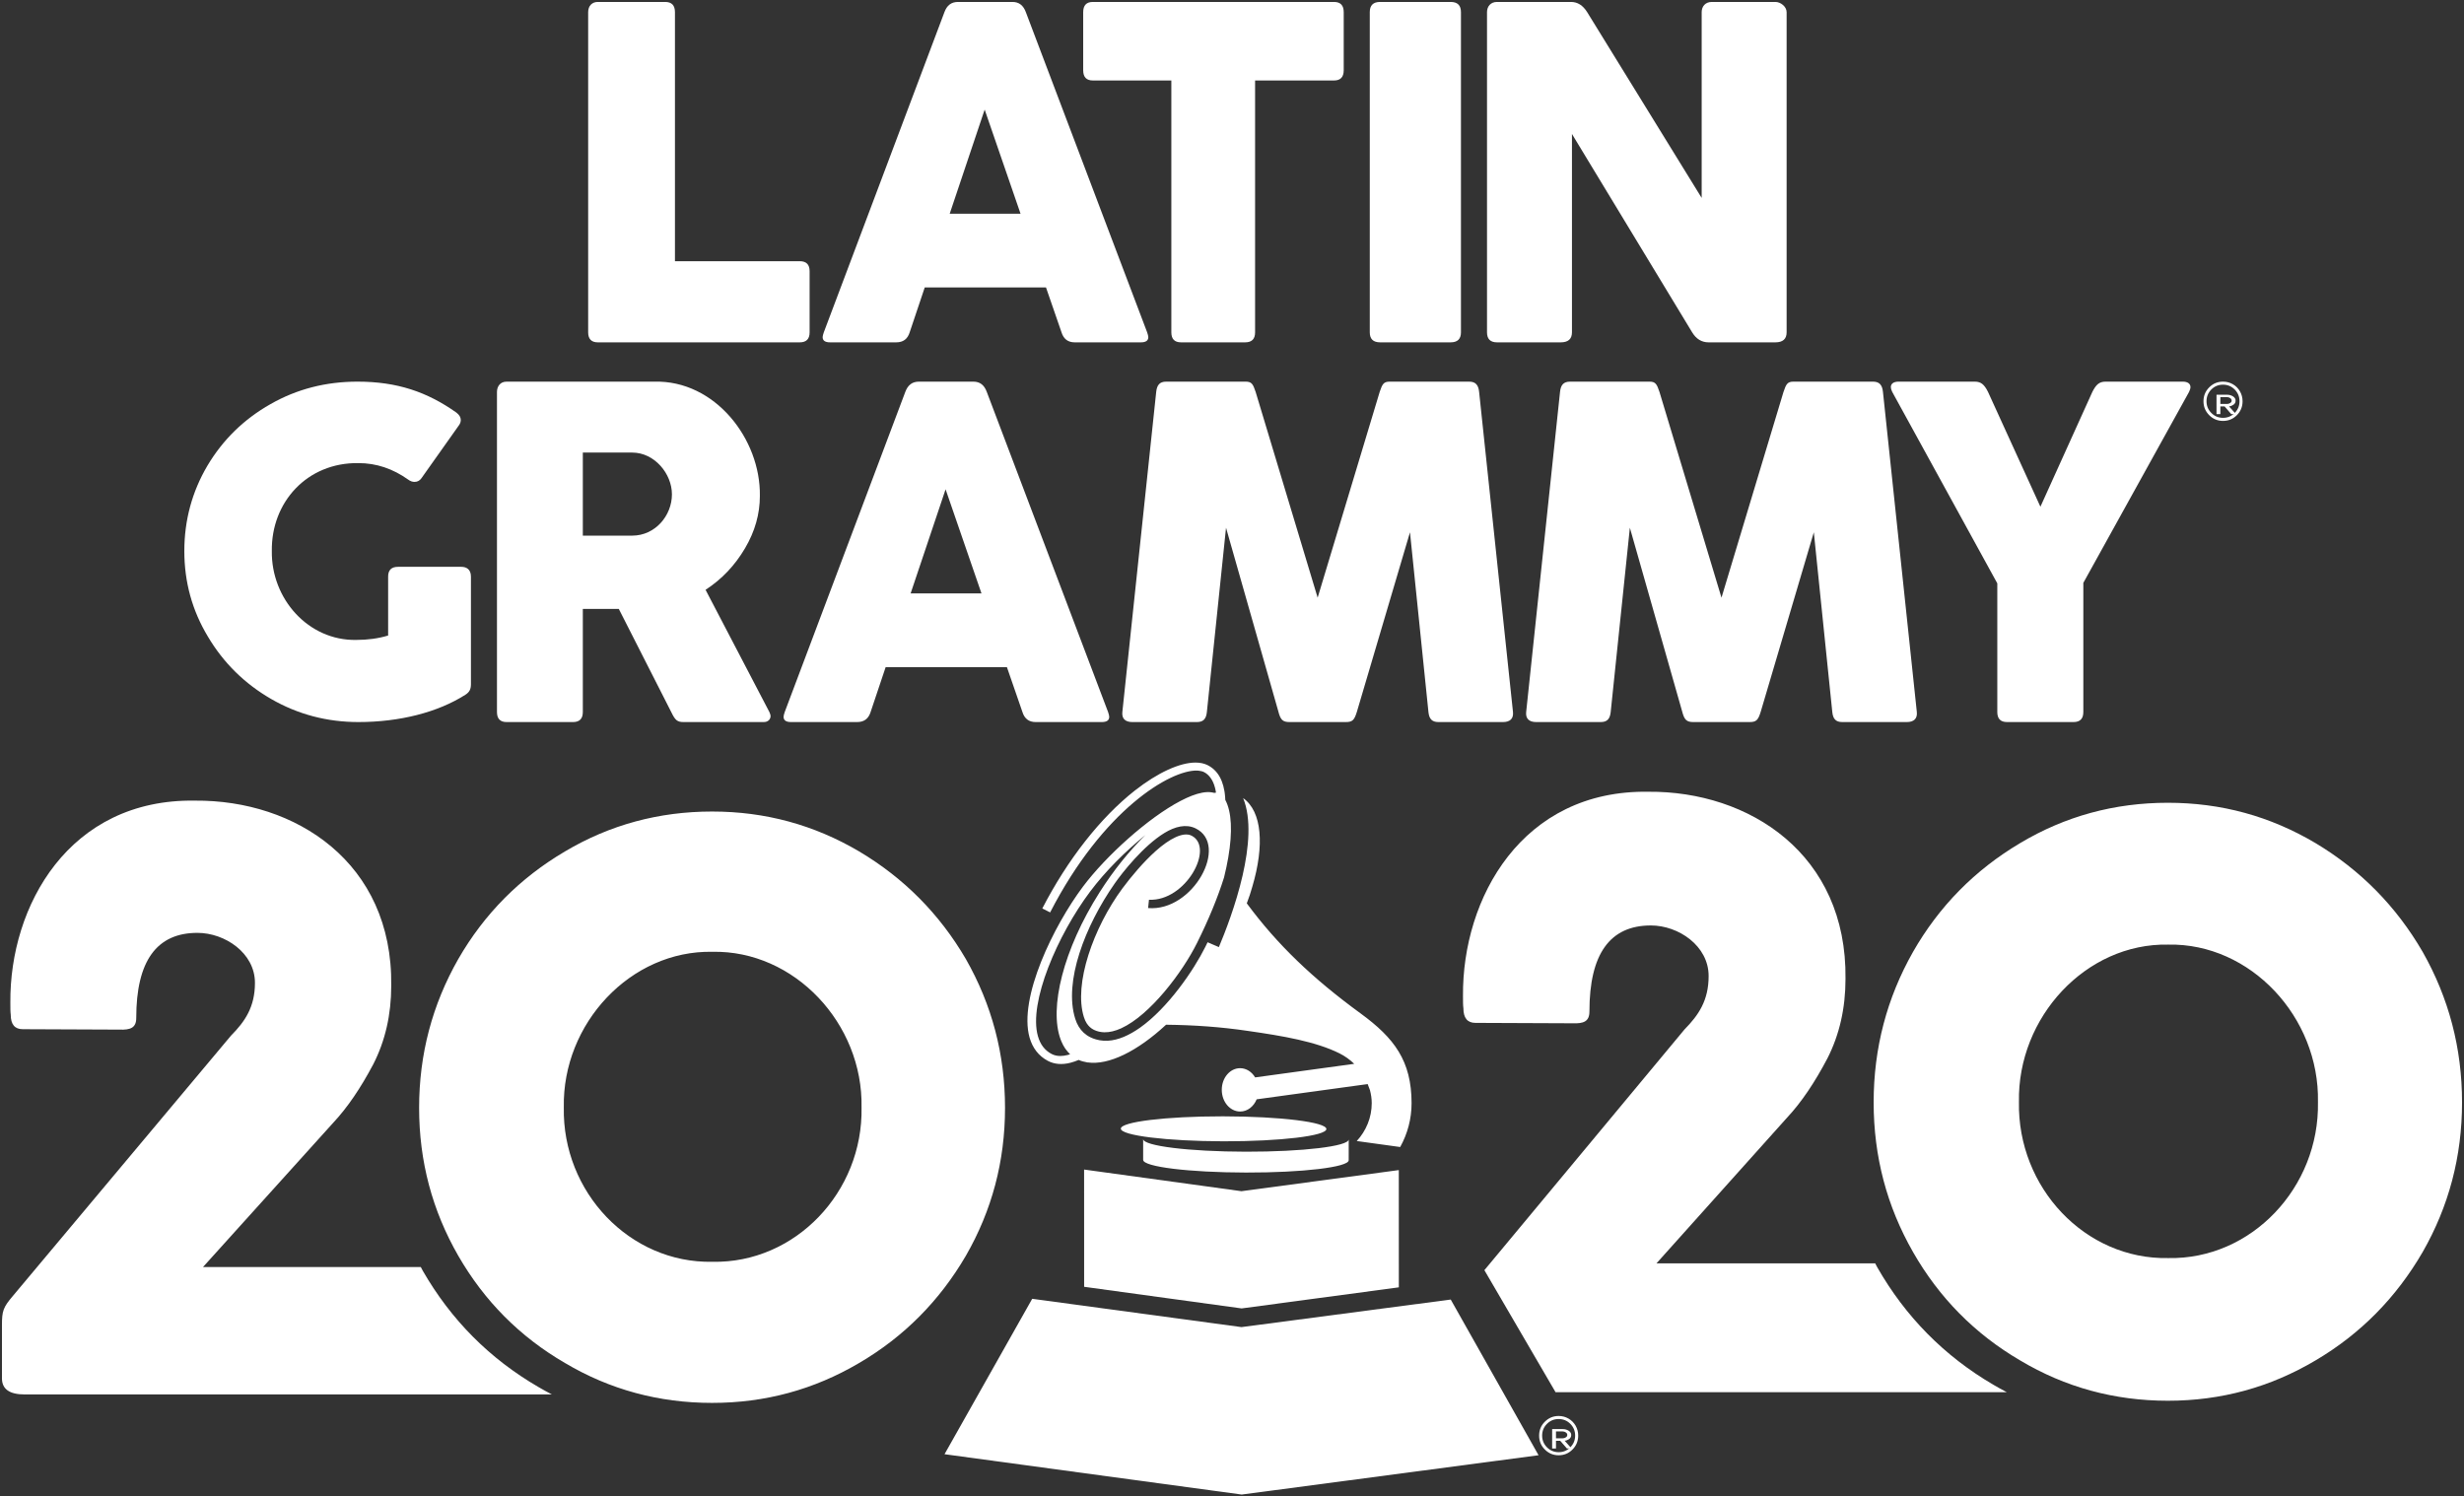
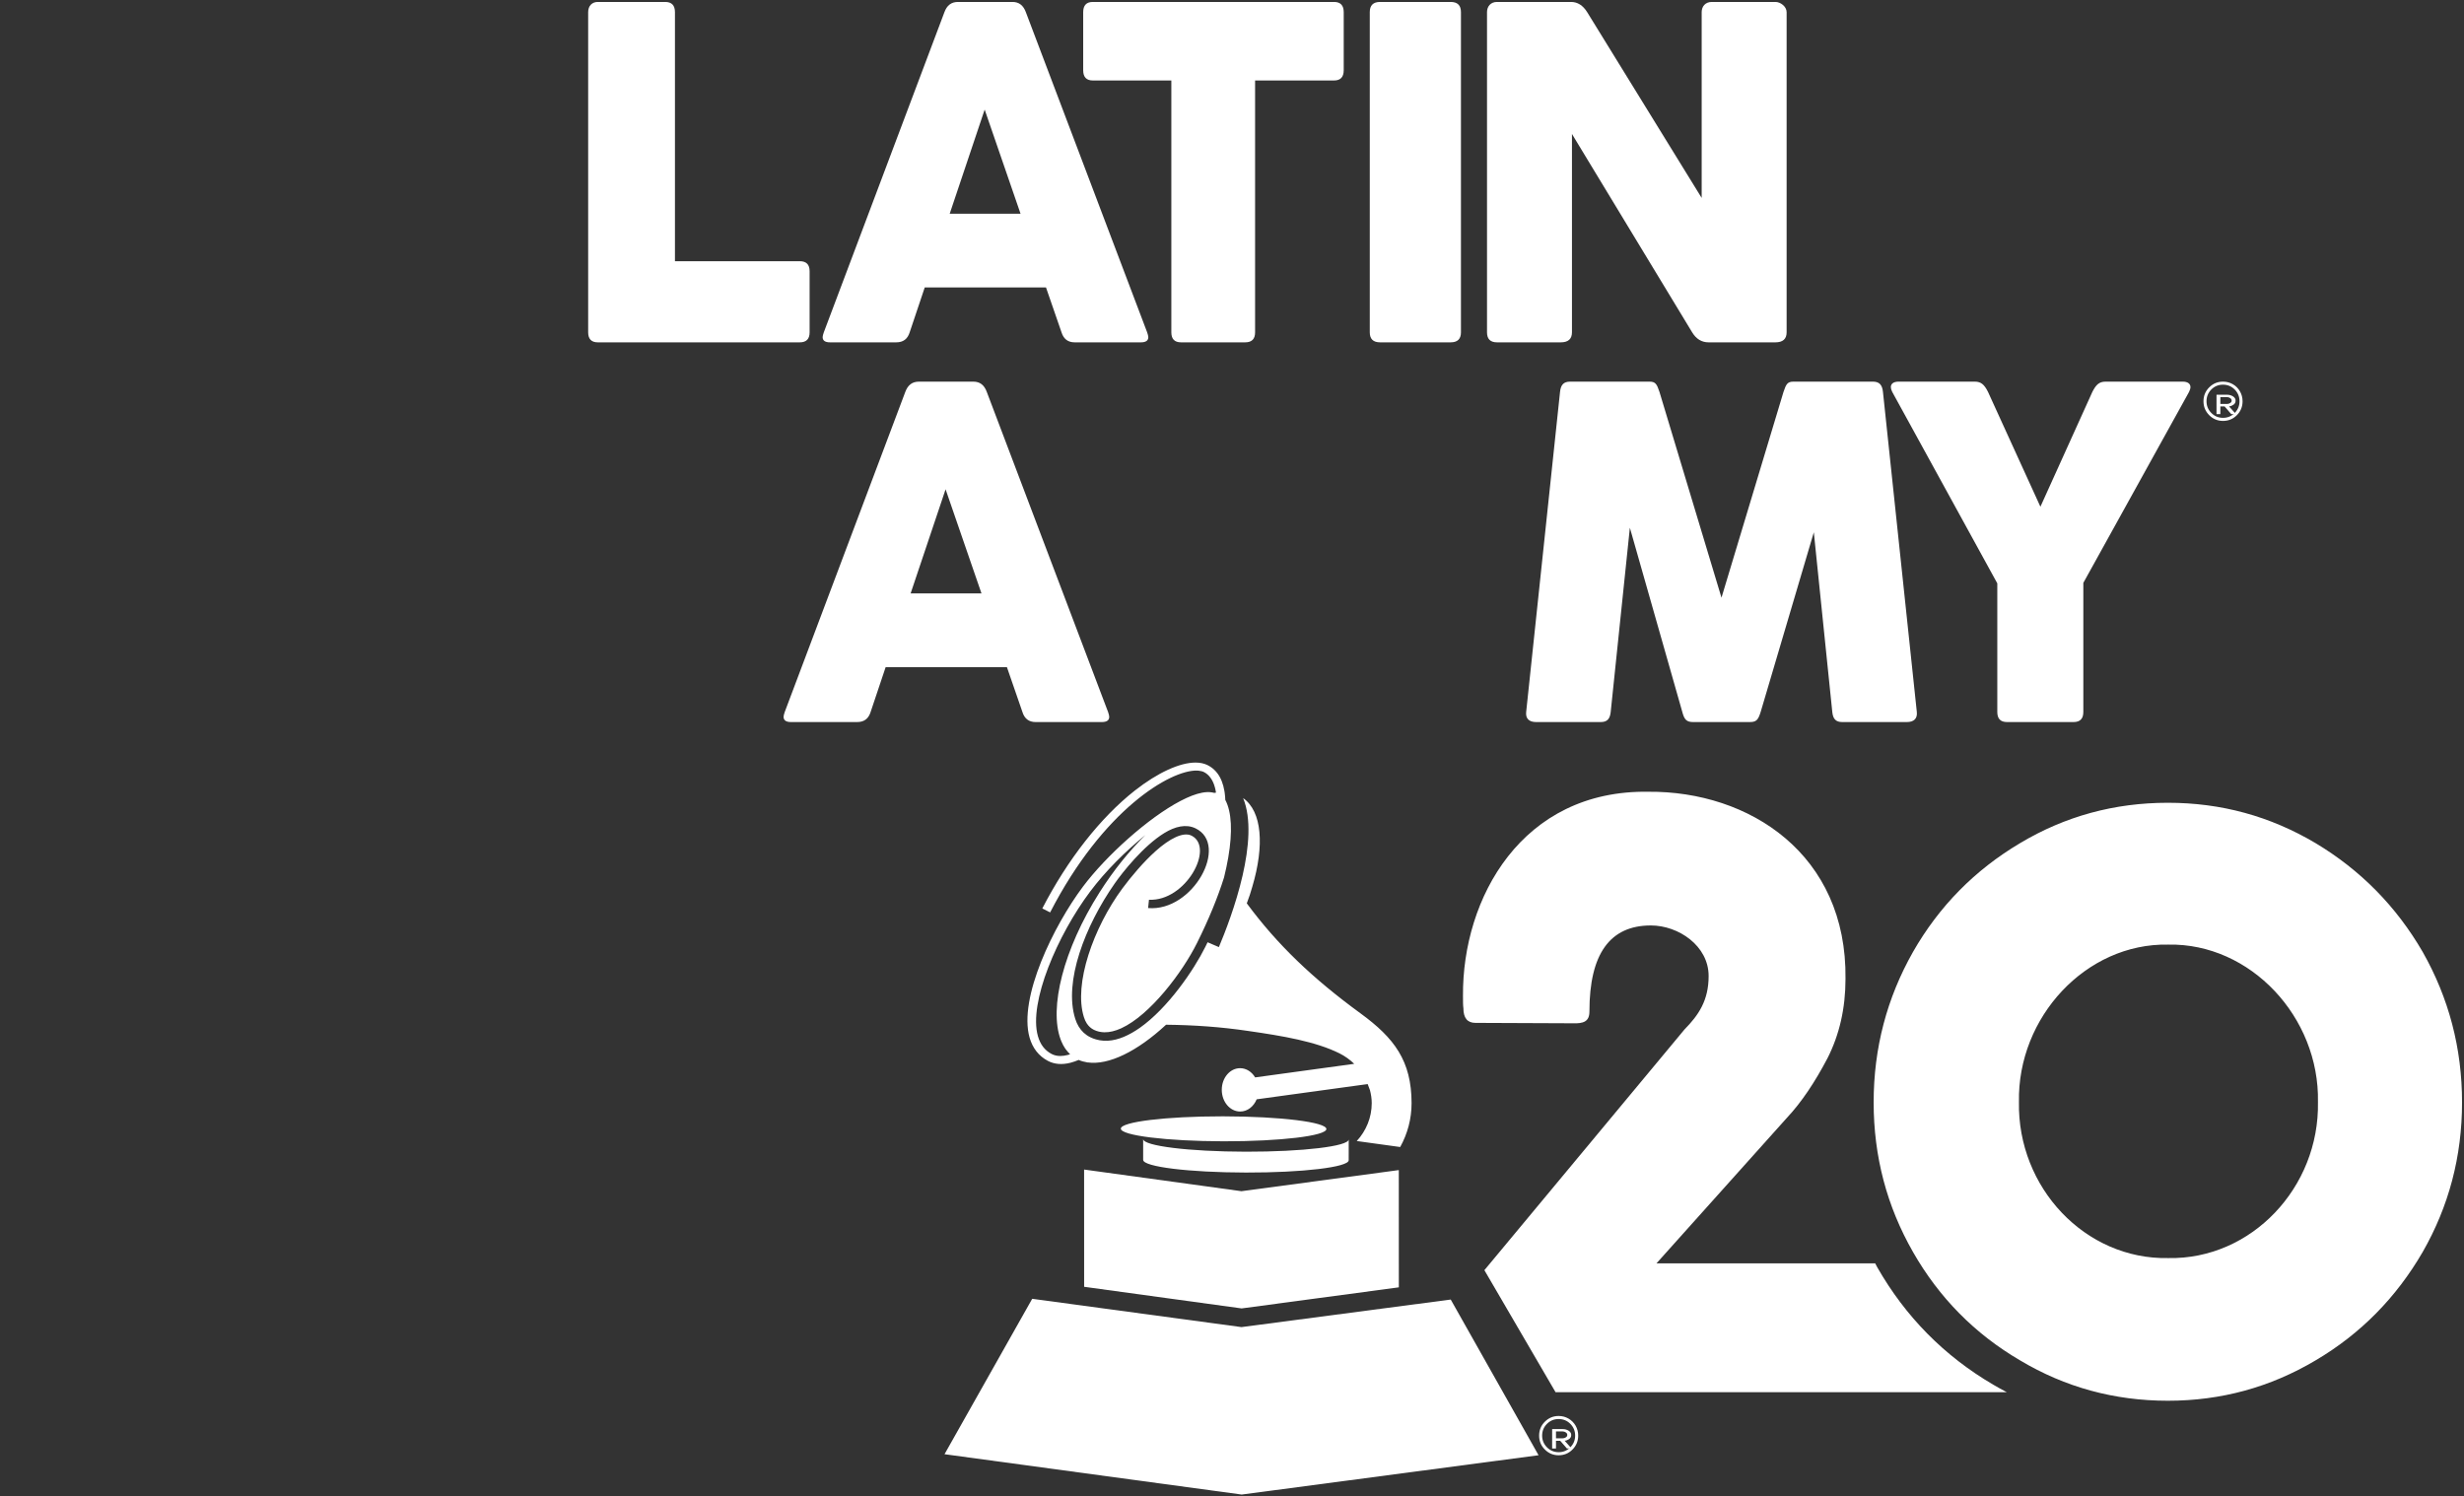
<svg xmlns="http://www.w3.org/2000/svg" style="isolation:isolate" viewBox="0 0 127.1 77.2" width="127.1pt" height="77.2pt">
  <rect x="0" y="0" width="127.1" height="77.2" fill="#333333" stroke="none" />
  <defs>
    <clipPath id="_clipPath_wwwlFi2z8MA8lm4kSHV4e7SOT38QZ6eS">
      <rect width="127.1" height="77.2" />
    </clipPath>
  </defs>
  <g clip-path="url(#_clipPath_wwwlFi2z8MA8lm4kSHV4e7SOT38QZ6eS)">
    <g>
      <g>
        <path d=" M 76.107 52.768 L 81.117 52.789 C 81.676 52.81 81.987 52.705 81.987 52.179 C 81.987 49.214 83.043 47.742 85.155 47.742 C 86.583 47.742 88.136 48.794 88.136 50.35 C 88.136 51.612 87.618 52.368 86.893 53.105 L 76.569 65.525 L 80.24 71.82 L 103.516 71.82 C 103.285 71.696 103.053 71.573 102.826 71.438 C 100.29 69.955 98.291 67.926 96.832 65.372 C 96.795 65.307 96.763 65.24 96.728 65.175 L 85.444 65.175 L 92.173 57.667 C 92.939 56.848 93.622 55.817 94.264 54.597 C 94.885 53.378 95.196 52.011 95.196 50.497 C 95.278 44.062 90.227 40.803 85.03 40.845 C 78.509 40.74 75.423 46.333 75.465 51.38 C 75.465 51.653 75.465 51.864 75.486 52.011 C 75.486 52.515 75.693 52.768 76.107 52.768 Z  M 111.844 64.901 C 116.129 64.986 119.65 61.264 119.567 56.848 C 119.65 52.474 116.089 48.647 111.844 48.73 C 107.6 48.647 104.06 52.474 104.143 56.848 C 104.06 61.264 107.559 64.986 111.844 64.901 Z  M 98.677 49.109 C 100.022 46.754 101.865 44.883 104.204 43.494 C 106.524 42.107 109.07 41.413 111.824 41.413 C 114.577 41.413 117.103 42.107 119.442 43.494 C 121.761 44.883 123.604 46.754 124.97 49.109 C 126.316 51.485 126.999 54.071 126.999 56.869 C 126.999 59.665 126.316 62.231 124.97 64.586 C 123.604 66.941 121.761 68.813 119.442 70.18 C 117.103 71.567 114.577 72.261 111.824 72.261 C 109.07 72.261 106.524 71.567 104.204 70.18 C 101.865 68.813 100.022 66.941 98.677 64.586 C 97.331 62.231 96.648 59.665 96.648 56.869 C 96.648 54.071 97.331 51.485 98.677 49.109 Z " fill-rule="evenodd" fill="rgb(255,255,255)" />
      </g>
-       <path d=" M 29.083 57.129 C 29 52.803 32.525 49.018 36.751 49.101 C 40.978 49.018 44.524 52.803 44.441 57.129 C 44.524 61.496 41.019 65.177 36.751 65.093 C 32.484 65.177 29 61.496 29.083 57.129 Z  M 21.619 57.149 C 21.619 59.916 22.3 62.453 23.639 64.782 C 24.98 67.111 26.814 68.962 29.144 70.314 C 31.453 71.686 33.989 72.372 36.731 72.372 C 39.473 72.372 41.988 71.686 44.317 70.314 C 46.626 68.962 48.462 67.111 49.822 64.782 C 51.162 62.453 51.842 59.916 51.842 57.149 C 51.842 54.383 51.162 51.825 49.822 49.475 C 48.462 47.146 46.626 45.296 44.317 43.923 C 41.988 42.551 39.473 41.865 36.731 41.865 C 33.989 41.865 31.453 42.551 29.144 43.923 C 26.814 45.296 24.98 47.146 23.639 49.475 C 22.3 51.825 21.619 54.383 21.619 57.149 Z  M 28.467 71.936 L 1.277 71.936 C 0.493 71.936 0.101 71.665 0.101 71.104 L 0.101 68.359 C 0.101 67.631 0.163 67.444 0.658 66.862 L 11.914 53.427 C 12.635 52.699 13.151 51.951 13.151 50.703 C 13.151 49.164 11.604 48.124 10.182 48.124 C 8.079 48.124 7.028 49.58 7.028 52.512 C 7.028 53.032 6.719 53.136 6.162 53.115 L 1.173 53.094 C 0.76 53.094 0.554 52.844 0.554 52.345 C 0.534 52.2 0.534 51.992 0.534 51.722 C 0.493 46.731 3.565 41.198 10.058 41.303 C 15.233 41.261 20.263 44.484 20.181 50.848 C 20.181 52.345 19.871 53.698 19.254 54.903 C 18.614 56.11 17.933 57.129 17.171 57.94 L 10.471 65.364 L 21.706 65.364 C 21.743 65.428 21.774 65.494 21.81 65.559 C 23.263 68.084 25.253 70.092 27.78 71.557 C 28.006 71.692 28.236 71.813 28.467 71.936 Z " fill-rule="evenodd" fill="rgb(255,255,255)" />
      <path d=" M 30.339 0.629 C 30.339 0.298 30.545 0.1 30.835 0.1 L 34.309 0.1 C 34.647 0.1 34.816 0.273 34.816 0.629 L 34.816 13.475 L 41.254 13.475 C 41.593 13.475 41.762 13.647 41.762 13.992 L 41.762 17.145 C 41.762 17.489 41.593 17.661 41.254 17.661 L 30.835 17.661 C 30.509 17.661 30.339 17.489 30.339 17.145 L 30.339 0.629 Z " fill-rule="evenodd" fill="rgb(255,255,255)" />
      <path d=" M 52.642 11.024 L 50.792 5.654 L 48.989 11.024 L 52.642 11.024 Z  M 48.715 0.63 C 48.846 0.273 49.073 0.1 49.419 0.1 L 52.225 0.1 C 52.56 0.1 52.786 0.273 52.917 0.63 L 59.173 17.144 C 59.209 17.255 59.233 17.329 59.233 17.39 C 59.233 17.575 59.101 17.661 58.851 17.661 L 55.436 17.661 C 55.09 17.661 54.863 17.489 54.756 17.144 L 53.956 14.83 L 47.7 14.83 L 46.924 17.144 C 46.816 17.489 46.59 17.661 46.232 17.661 L 42.817 17.661 C 42.565 17.661 42.434 17.575 42.434 17.39 C 42.434 17.329 42.459 17.255 42.494 17.144 L 48.715 0.63 Z " fill-rule="evenodd" fill="rgb(255,255,255)" />
      <path d=" M 55.874 0.629 C 55.874 0.273 56.041 0.1 56.375 0.1 L 68.811 0.1 C 69.145 0.1 69.313 0.273 69.313 0.629 L 69.313 3.623 C 69.313 3.979 69.145 4.152 68.811 4.152 L 64.741 4.152 L 64.741 17.145 C 64.741 17.489 64.574 17.661 64.228 17.661 L 60.922 17.661 C 60.587 17.661 60.421 17.489 60.421 17.145 L 60.421 4.152 L 56.375 4.152 C 56.041 4.152 55.874 3.979 55.874 3.623 L 55.874 0.629 Z " fill-rule="evenodd" fill="rgb(255,255,255)" />
      <path d=" M 70.657 0.629 C 70.657 0.273 70.834 0.1 71.19 0.1 L 74.828 0.1 C 75.183 0.1 75.36 0.273 75.36 0.629 L 75.36 17.145 C 75.36 17.489 75.183 17.661 74.828 17.661 L 71.19 17.661 C 70.834 17.661 70.657 17.489 70.657 17.145 L 70.657 0.629 Z " fill-rule="evenodd" fill="rgb(255,255,255)" />
      <path d=" M 81.086 17.144 C 81.086 17.489 80.89 17.661 80.51 17.661 L 77.221 17.661 C 76.876 17.661 76.704 17.489 76.704 17.144 L 76.704 0.629 C 76.704 0.334 76.889 0.1 77.221 0.1 L 81.038 0.1 C 81.369 0.1 81.651 0.272 81.872 0.629 L 87.777 10.211 L 87.777 0.629 C 87.777 0.334 87.961 0.1 88.305 0.1 L 91.582 0.1 C 91.84 0.1 92.159 0.334 92.159 0.629 L 92.159 17.144 C 92.159 17.489 91.962 17.661 91.582 17.661 L 88.133 17.661 C 87.777 17.661 87.495 17.489 87.286 17.144 L 81.086 6.911 L 81.086 17.144 Z " fill-rule="evenodd" fill="rgb(255,255,255)" />
-       <path d=" M 20.021 32.785 L 20.021 29.744 C 20.021 29.409 20.191 29.241 20.532 29.241 L 23.793 29.241 C 24.048 29.241 24.292 29.36 24.292 29.744 L 24.292 35.299 C 24.292 35.55 24.218 35.705 24.011 35.837 C 22.588 36.747 20.616 37.249 18.487 37.249 C 16.869 37.249 15.372 36.854 13.997 36.065 C 12.623 35.274 11.528 34.197 10.726 32.844 C 9.91 31.492 9.508 30.019 9.508 28.427 C 9.508 26.835 9.91 25.362 10.7 24.022 C 11.491 22.693 12.575 21.628 13.95 20.849 C 15.312 20.071 16.809 19.688 18.439 19.688 C 20.483 19.688 22.028 20.215 23.537 21.281 C 23.695 21.4 23.768 21.532 23.768 21.664 C 23.768 21.747 23.744 21.843 23.683 21.926 L 21.749 24.656 C 21.663 24.788 21.541 24.86 21.383 24.86 C 21.274 24.86 21.164 24.824 21.054 24.74 C 20.264 24.178 19.412 23.89 18.487 23.89 C 15.836 23.854 13.985 25.913 14.022 28.427 C 13.985 30.893 15.908 33.06 18.378 33.012 C 18.962 33.012 19.51 32.94 20.021 32.785 Z " fill-rule="evenodd" fill="rgb(255,255,255)" />
-       <path d=" M 30.064 27.632 L 32.613 27.632 C 33.798 27.632 34.66 26.598 34.66 25.501 C 34.66 24.442 33.763 23.347 32.613 23.347 L 30.064 23.347 L 30.064 27.632 Z  M 25.635 20.218 C 25.635 19.935 25.803 19.689 26.126 19.689 L 33.75 19.689 C 36.874 19.603 39.244 22.645 39.196 25.588 C 39.196 26.511 38.945 27.41 38.43 28.284 C 37.916 29.158 37.245 29.873 36.395 30.427 L 39.687 36.732 C 39.723 36.817 39.747 36.879 39.747 36.941 C 39.747 37.1 39.627 37.249 39.4 37.249 L 35.258 37.249 C 34.935 37.249 34.827 37.15 34.636 36.756 L 31.919 31.412 L 30.064 31.412 L 30.064 36.732 C 30.064 37.076 29.896 37.249 29.561 37.249 L 26.126 37.249 C 25.803 37.249 25.635 37.076 25.635 36.732 L 25.635 20.218 Z " fill-rule="evenodd" fill="rgb(255,255,255)" />
      <path d=" M 50.627 30.611 L 48.776 25.242 L 46.973 30.611 L 50.627 30.611 Z  M 46.698 20.217 C 46.83 19.86 47.057 19.688 47.403 19.688 L 50.209 19.688 C 50.544 19.688 50.77 19.86 50.901 20.217 L 57.158 36.732 C 57.193 36.843 57.217 36.917 57.217 36.978 C 57.217 37.163 57.086 37.249 56.836 37.249 L 53.421 37.249 C 53.075 37.249 52.848 37.077 52.74 36.732 L 51.94 34.417 L 45.684 34.417 L 44.908 36.732 C 44.8 37.077 44.574 37.249 44.216 37.249 L 40.801 37.249 C 40.55 37.249 40.419 37.163 40.419 36.978 C 40.419 36.917 40.443 36.843 40.478 36.732 L 46.698 20.217 Z " fill-rule="evenodd" fill="rgb(255,255,255)" />
-       <path d=" M 62.254 36.732 C 62.217 37.089 62.07 37.249 61.741 37.249 L 58.407 37.249 C 58.052 37.249 57.857 37.077 57.894 36.732 L 59.64 20.217 C 59.677 19.86 59.823 19.688 60.153 19.688 L 64.256 19.688 C 64.562 19.688 64.634 19.811 64.769 20.217 L 67.968 30.833 L 71.168 20.217 C 71.303 19.811 71.376 19.688 71.681 19.688 L 75.784 19.688 C 76.114 19.688 76.261 19.86 76.297 20.217 L 78.044 36.732 C 78.08 37.077 77.885 37.249 77.53 37.249 L 74.197 37.249 C 73.867 37.249 73.72 37.089 73.683 36.732 L 72.731 27.459 L 69.996 36.707 C 69.862 37.15 69.764 37.249 69.422 37.249 L 66.515 37.249 C 66.173 37.249 66.051 37.138 65.942 36.707 L 63.242 27.225 L 62.254 36.732 Z " fill-rule="evenodd" fill="rgb(255,255,255)" />
      <path d=" M 83.084 36.732 C 83.047 37.089 82.901 37.249 82.571 37.249 L 79.237 37.249 C 78.883 37.249 78.688 37.077 78.724 36.732 L 80.471 20.217 C 80.507 19.86 80.653 19.688 80.984 19.688 L 85.087 19.688 C 85.392 19.688 85.465 19.811 85.6 20.217 L 88.799 30.833 L 91.998 20.217 C 92.133 19.811 92.206 19.688 92.512 19.688 L 96.615 19.688 C 96.945 19.688 97.092 19.86 97.128 20.217 L 98.875 36.732 C 98.911 37.077 98.716 37.249 98.361 37.249 L 95.028 37.249 C 94.698 37.249 94.551 37.089 94.515 36.732 L 93.562 27.459 L 90.826 36.707 C 90.692 37.15 90.594 37.249 90.252 37.249 L 87.346 37.249 C 87.004 37.249 86.882 37.138 86.772 36.707 L 84.073 27.225 L 83.084 36.732 Z " fill-rule="evenodd" fill="rgb(255,255,255)" />
      <path d=" M 97.606 20.217 C 97.559 20.119 97.535 20.033 97.535 19.971 C 97.535 19.787 97.69 19.688 97.929 19.688 L 101.865 19.688 C 102.188 19.688 102.355 19.836 102.547 20.217 L 105.25 26.141 L 107.93 20.217 C 108.122 19.836 108.289 19.688 108.612 19.688 L 112.596 19.688 C 112.835 19.688 112.99 19.787 112.99 19.971 C 112.99 20.033 112.966 20.119 112.918 20.217 L 107.464 30.069 L 107.464 36.732 C 107.464 37.077 107.296 37.249 106.96 37.249 L 103.528 37.249 C 103.193 37.249 103.026 37.077 103.026 36.732 L 103.026 30.094 L 97.606 20.217 Z " fill-rule="evenodd" fill="rgb(255,255,255)" />
      <path d=" M 115.271 21.304 C 115.105 21.472 114.905 21.555 114.67 21.555 C 114.435 21.555 114.234 21.472 114.067 21.304 C 113.9 21.137 113.818 20.936 113.818 20.701 C 113.818 20.463 113.9 20.26 114.065 20.094 C 114.231 19.927 114.433 19.844 114.67 19.844 C 114.905 19.844 115.105 19.927 115.271 20.093 C 115.437 20.259 115.52 20.462 115.52 20.701 C 115.52 20.936 115.437 21.137 115.271 21.304 Z  M 115.544 20.19 C 115.455 20.034 115.333 19.912 115.178 19.822 C 115.023 19.733 114.854 19.688 114.67 19.688 C 114.391 19.688 114.153 19.786 113.957 19.983 C 113.76 20.18 113.662 20.419 113.662 20.701 C 113.662 20.981 113.76 21.22 113.957 21.418 C 114.153 21.615 114.391 21.714 114.67 21.714 C 114.95 21.714 115.188 21.615 115.384 21.418 C 115.58 21.22 115.678 20.981 115.678 20.701 C 115.678 20.516 115.633 20.346 115.544 20.19 Z " fill-rule="evenodd" fill="rgb(255,255,255)" />
      <path d=" M 114.532 20.839 L 114.532 20.486 L 114.876 20.486 C 114.935 20.486 114.991 20.503 115.04 20.537 C 115.09 20.571 115.115 20.614 115.115 20.667 C 115.115 20.716 115.09 20.757 115.04 20.79 C 114.991 20.823 114.935 20.839 114.876 20.839 L 114.532 20.839 Z  M 114.979 20.964 C 115.041 20.964 115.113 20.938 115.196 20.887 C 115.277 20.836 115.318 20.763 115.318 20.667 C 115.318 20.578 115.273 20.505 115.184 20.448 C 115.096 20.392 114.993 20.363 114.876 20.363 L 114.334 20.363 L 114.334 21.363 L 114.532 21.363 L 114.532 20.967 L 114.75 20.967 L 115.094 21.363 L 115.334 21.363 L 114.979 20.964 Z " fill-rule="evenodd" fill="rgb(255,255,255)" />
      <g>
        <path d=" M 58.537 40.783 C 56.763 42.18 55.069 44.338 53.765 46.865 L 54.169 47.069 C 56.906 41.758 60.37 39.722 61.741 39.752 C 61.769 39.754 61.797 39.757 61.825 39.758 C 61.929 39.77 62.021 39.789 62.095 39.825 C 62.233 39.892 62.348 39.995 62.443 40.126 C 62.539 40.256 62.613 40.416 62.664 40.606 C 62.668 40.614 62.671 40.624 62.672 40.634 C 62.682 40.668 62.688 40.706 62.698 40.744 C 62.703 40.775 62.71 40.806 62.716 40.84 C 62.721 40.855 62.721 40.873 62.724 40.889 C 62.694 40.894 62.664 40.899 62.636 40.904 C 62.602 40.894 62.567 40.886 62.529 40.88 C 62.375 40.851 62.2 40.856 62.005 40.894 C 61.68 40.955 61.302 41.104 60.895 41.317 C 59.225 42.19 57.054 44.149 55.859 45.743 C 54.365 47.736 52.525 51.469 53.108 53.526 C 53.265 54.071 53.579 54.474 54.044 54.723 C 54.381 54.905 54.782 54.939 55.23 54.822 L 55.231 54.821 C 55.368 54.786 55.502 54.738 55.641 54.679 C 55.773 54.739 55.919 54.779 56.07 54.803 L 56.097 54.813 C 56.097 54.813 56.098 54.81 56.098 54.807 C 57.188 54.965 58.666 54.234 60.132 52.878 C 60.136 52.873 60.14 52.867 60.146 52.863 C 61.591 52.879 62.97 52.975 64.375 53.183 C 66.178 53.442 67.87 53.73 69.094 54.34 C 69.377 54.481 69.632 54.666 69.855 54.88 L 64.743 55.581 C 64.572 55.294 64.29 55.106 63.97 55.105 C 63.446 55.104 63.022 55.604 63.023 56.222 C 63.023 56.838 63.446 57.341 63.971 57.341 C 64.347 57.342 64.669 57.083 64.822 56.711 L 70.548 55.925 C 70.6 56.049 70.643 56.163 70.667 56.24 C 70.722 56.454 70.758 56.675 70.758 56.906 C 70.758 57.658 70.465 58.342 69.985 58.863 L 72.226 59.172 C 72.6 58.496 72.814 57.726 72.813 56.909 C 72.812 54.731 71.924 53.552 70.186 52.282 C 67.711 50.477 65.885 48.73 64.313 46.601 C 64.426 46.305 64.524 46.017 64.6 45.736 C 65.226 43.618 65.103 41.863 64.124 41.172 C 64.56 42.233 64.424 43.733 64.097 45.161 C 63.748 46.684 63.183 48.123 62.873 48.859 L 62.291 48.609 C 62.252 48.692 62.213 48.769 62.177 48.842 C 61.581 50.043 60.246 52.001 58.796 53.023 C 58.249 53.406 57.691 53.66 57.146 53.689 C 57.068 53.692 56.995 53.692 56.921 53.687 C 56.789 53.679 56.659 53.658 56.532 53.62 C 56.432 53.592 56.336 53.556 56.24 53.508 C 56.113 53.446 55.999 53.367 55.897 53.273 C 55.702 53.091 55.555 52.851 55.463 52.556 C 54.865 50.649 55.958 47.785 57.5 45.576 C 57.898 45.005 58.98 43.637 60.058 42.975 C 60.618 42.631 61.182 42.499 61.666 42.731 C 63.419 43.574 61.546 47.043 59.221 46.844 L 59.227 46.802 L 59.267 46.416 C 61.163 46.507 62.662 43.737 61.474 43.115 C 61.039 42.886 60.316 43.275 59.612 43.905 C 58.986 44.466 58.356 45.21 57.89 45.84 C 56.404 47.856 55.374 50.76 55.909 52.465 C 55.947 52.588 55.995 52.696 56.054 52.788 C 56.152 52.941 56.275 53.052 56.429 53.128 C 56.599 53.21 56.78 53.25 56.967 53.253 C 57.242 53.258 57.533 53.184 57.833 53.048 C 59.319 52.371 60.991 50.168 61.751 48.635 C 62.355 47.421 62.82 46.284 63.14 45.263 C 63.23 44.903 63.301 44.557 63.358 44.23 C 63.583 42.919 63.535 41.883 63.204 41.265 C 63.201 41.157 63.192 41.051 63.179 40.95 C 63.174 40.921 63.173 40.893 63.168 40.865 C 63.165 40.844 63.162 40.823 63.158 40.803 C 63.128 40.623 63.082 40.454 63.022 40.301 C 62.989 40.219 62.953 40.142 62.912 40.068 C 62.763 39.807 62.555 39.601 62.275 39.464 C 62.102 39.381 61.898 39.339 61.668 39.339 C 60.856 39.339 59.725 39.852 58.537 40.783 L 58.537 40.783 Z  M 54.24 54.369 C 53.888 54.182 53.66 53.88 53.538 53.45 C 53.045 51.722 54.551 48.237 56.229 45.998 C 57.029 44.929 58.072 43.901 59.086 43.077 C 58.259 43.885 57.447 44.887 56.718 46.035 C 54.846 48.984 54.108 51.999 54.71 53.623 C 54.727 53.664 54.742 53.706 54.758 53.746 L 54.762 53.75 C 54.808 53.863 54.865 53.965 54.929 54.064 C 54.947 54.091 54.968 54.123 54.989 54.15 C 54.994 54.155 54.997 54.16 55.003 54.165 C 55.062 54.245 55.129 54.32 55.199 54.387 C 55.158 54.399 55.119 54.413 55.079 54.423 C 54.942 54.458 54.813 54.476 54.694 54.476 C 54.524 54.476 54.373 54.44 54.24 54.369 L 54.24 54.369 Z  M 63.036 57.589 C 60.146 57.589 57.815 57.872 57.816 58.225 C 57.816 58.579 60.189 58.871 63.115 58.877 C 66.043 58.881 68.418 58.597 68.418 58.243 C 68.418 57.887 66.043 57.594 63.115 57.589 L 63.036 57.589 Z  M 58.967 59.837 L 58.968 59.837 C 58.971 60.193 61.342 60.484 64.267 60.489 C 67.193 60.495 69.564 60.211 69.569 59.856 L 69.57 59.525 L 69.57 58.779 L 69.569 58.779 C 69.569 59.134 67.195 59.418 64.267 59.413 C 61.339 59.409 58.967 59.116 58.967 58.76 L 58.967 59.837 Z  M 55.923 66.383 L 64.047 67.498 L 72.156 66.411 L 72.154 60.362 L 64.037 61.451 L 55.921 60.334 L 55.923 66.383 Z  M 48.721 75.019 L 64.05 77.1 L 79.363 75.072 L 74.833 67.041 L 64.039 68.462 L 53.244 67.002 L 48.721 75.019 Z " fill-rule="evenodd" fill="rgb(255,255,255)" />
      </g>
      <path d=" M 81.001 74.664 C 80.836 74.831 80.636 74.915 80.4 74.915 C 80.165 74.915 79.964 74.831 79.797 74.664 C 79.631 74.497 79.548 74.295 79.548 74.06 C 79.548 73.822 79.63 73.62 79.796 73.454 C 79.962 73.287 80.163 73.204 80.4 73.204 C 80.636 73.204 80.836 73.287 81.001 73.452 C 81.167 73.618 81.25 73.821 81.25 74.06 C 81.25 74.295 81.167 74.497 81.001 74.664 Z  M 81.275 73.549 C 81.186 73.394 81.063 73.271 80.909 73.182 C 80.754 73.092 80.584 73.047 80.4 73.047 C 80.121 73.047 79.884 73.146 79.687 73.343 C 79.49 73.54 79.392 73.779 79.392 74.06 C 79.392 74.341 79.49 74.58 79.687 74.777 C 79.884 74.975 80.121 75.074 80.4 75.074 C 80.68 75.074 80.918 74.975 81.114 74.777 C 81.31 74.58 81.408 74.341 81.408 74.06 C 81.408 73.875 81.364 73.705 81.275 73.549 Z " fill-rule="evenodd" fill="rgb(255,255,255)" />
      <path d=" M 80.262 74.199 L 80.262 73.845 L 80.606 73.845 C 80.666 73.845 80.722 73.862 80.771 73.897 C 80.82 73.931 80.845 73.974 80.845 74.026 C 80.845 74.076 80.82 74.117 80.771 74.149 C 80.722 74.182 80.666 74.199 80.606 74.199 L 80.262 74.199 Z  M 80.709 74.323 C 80.771 74.323 80.844 74.298 80.926 74.247 C 81.007 74.196 81.048 74.122 81.048 74.026 C 81.048 73.938 81.004 73.865 80.915 73.808 C 80.826 73.751 80.723 73.723 80.606 73.723 L 80.064 73.723 L 80.064 74.723 L 80.262 74.723 L 80.262 74.327 L 80.48 74.327 L 80.825 74.723 L 81.064 74.723 L 80.709 74.323 Z " fill-rule="evenodd" fill="rgb(255,255,255)" />
    </g>
  </g>
</svg>